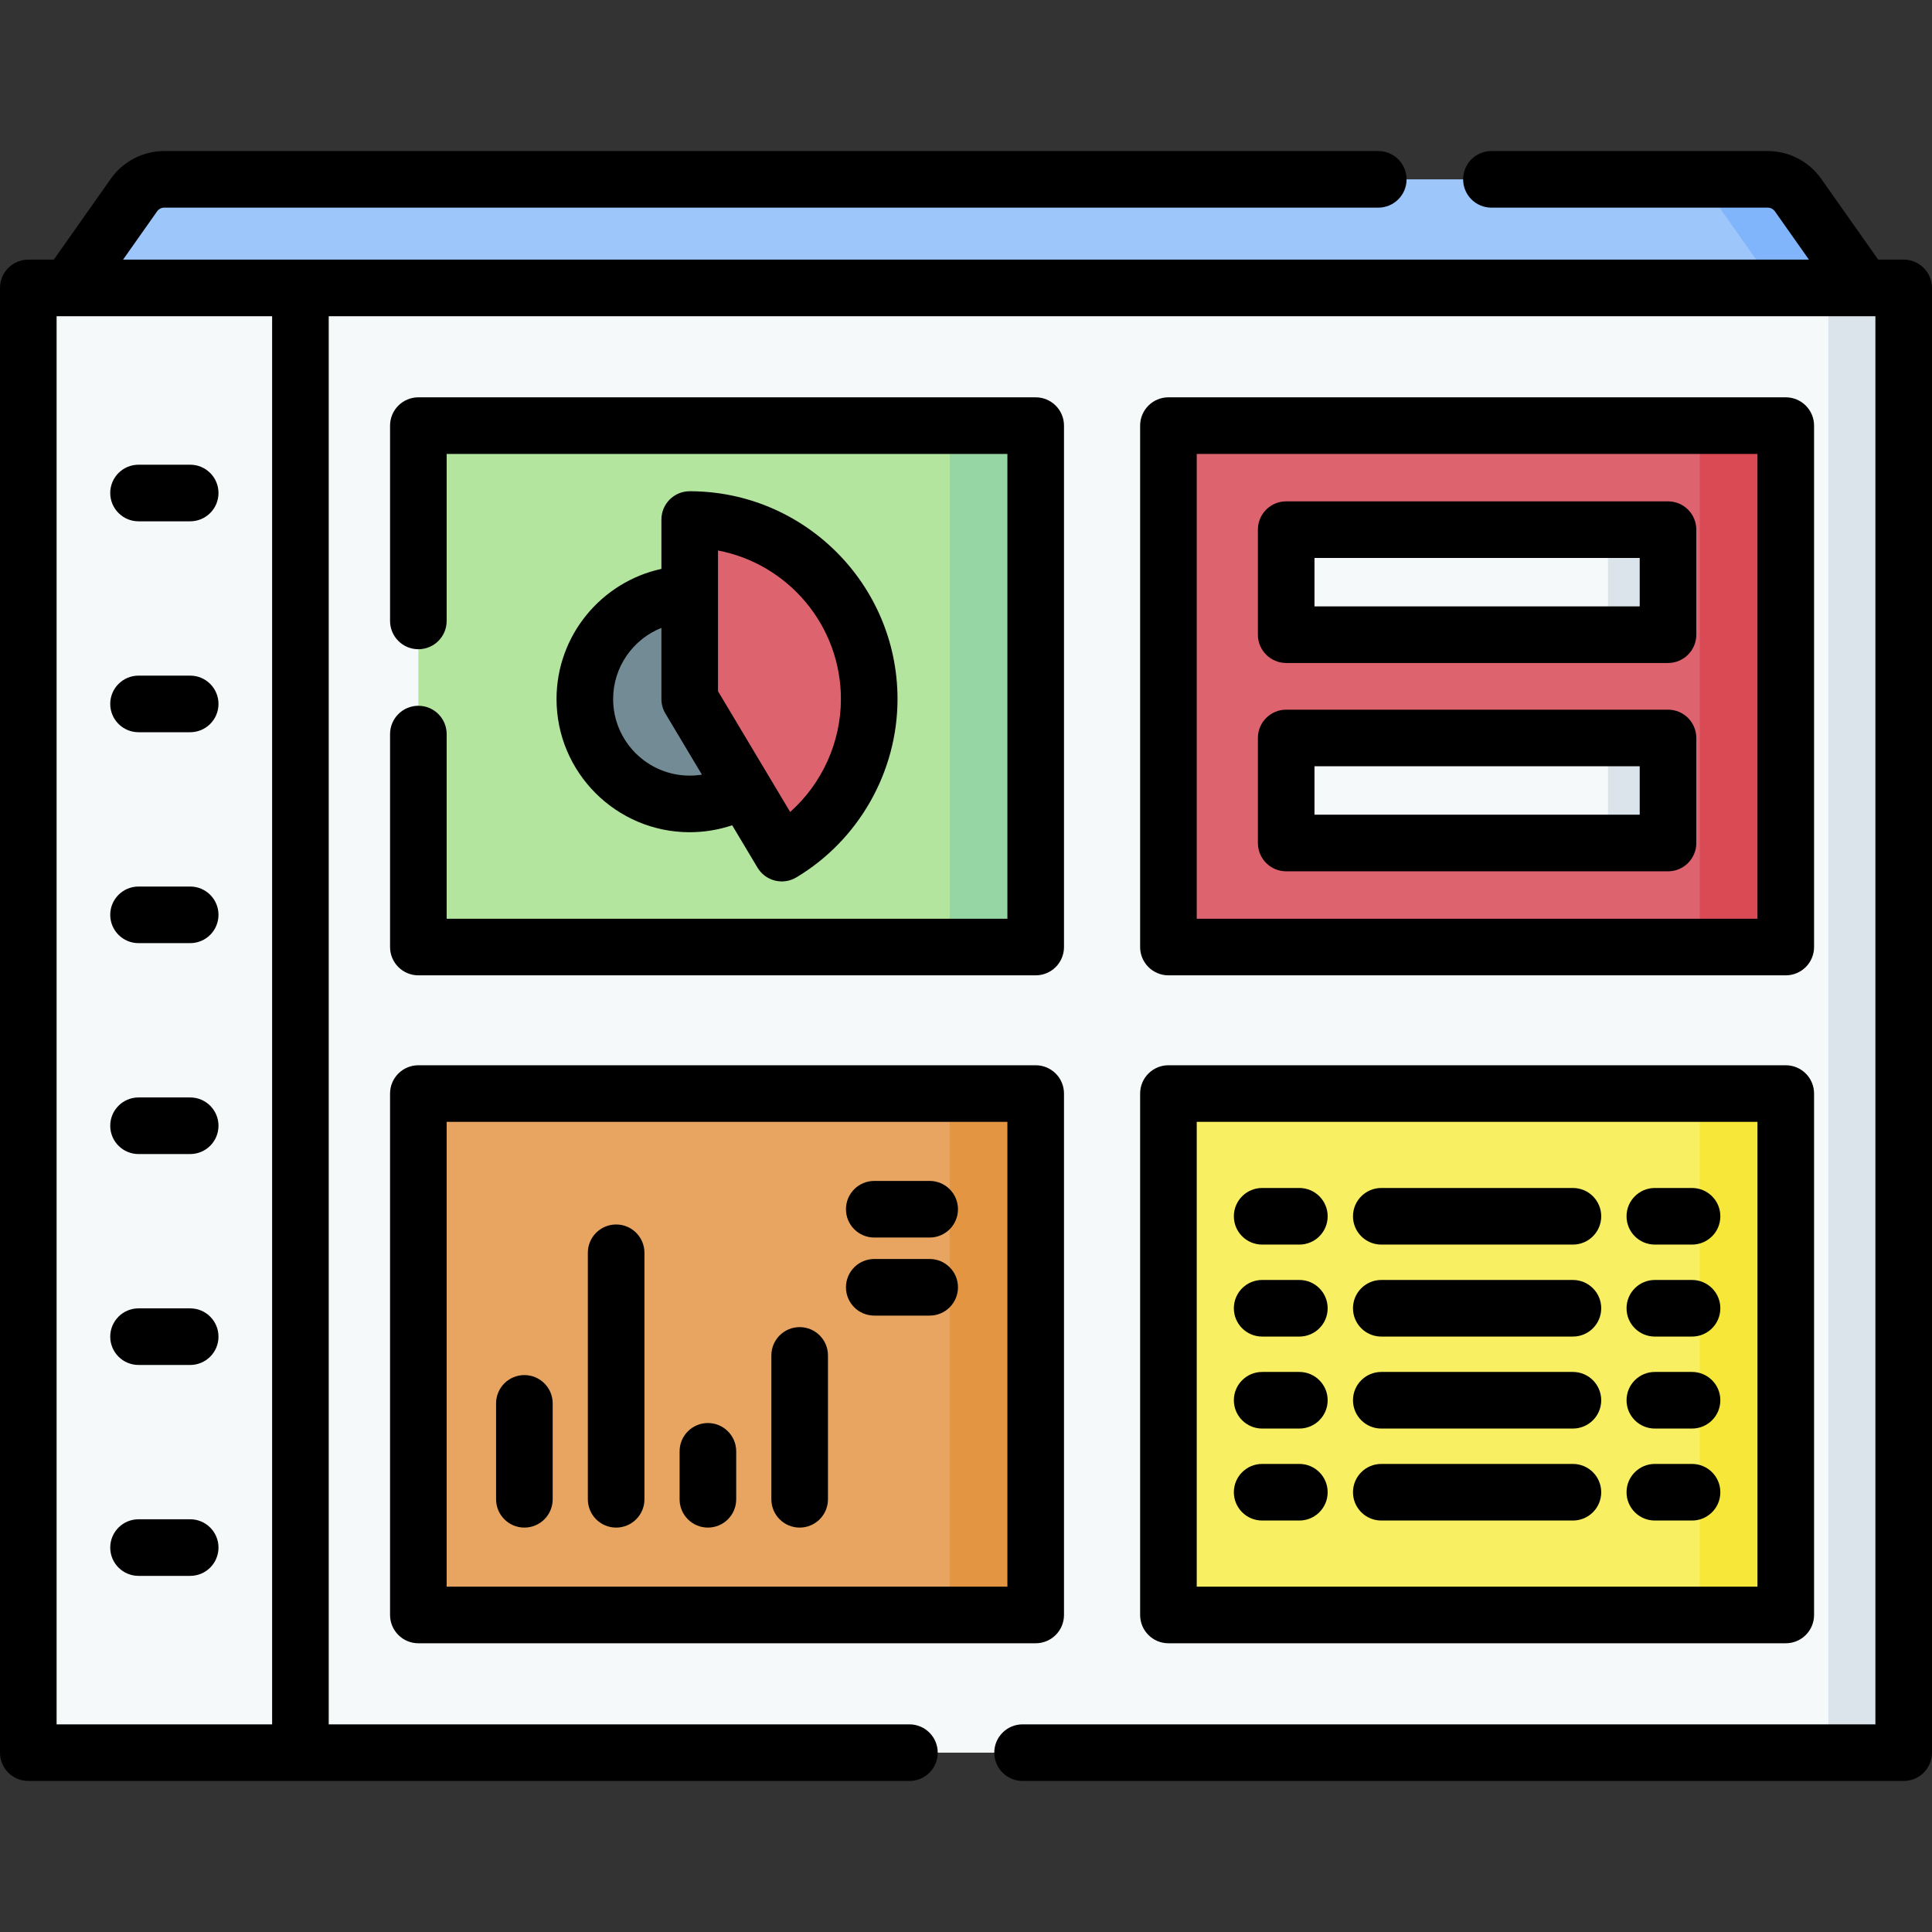
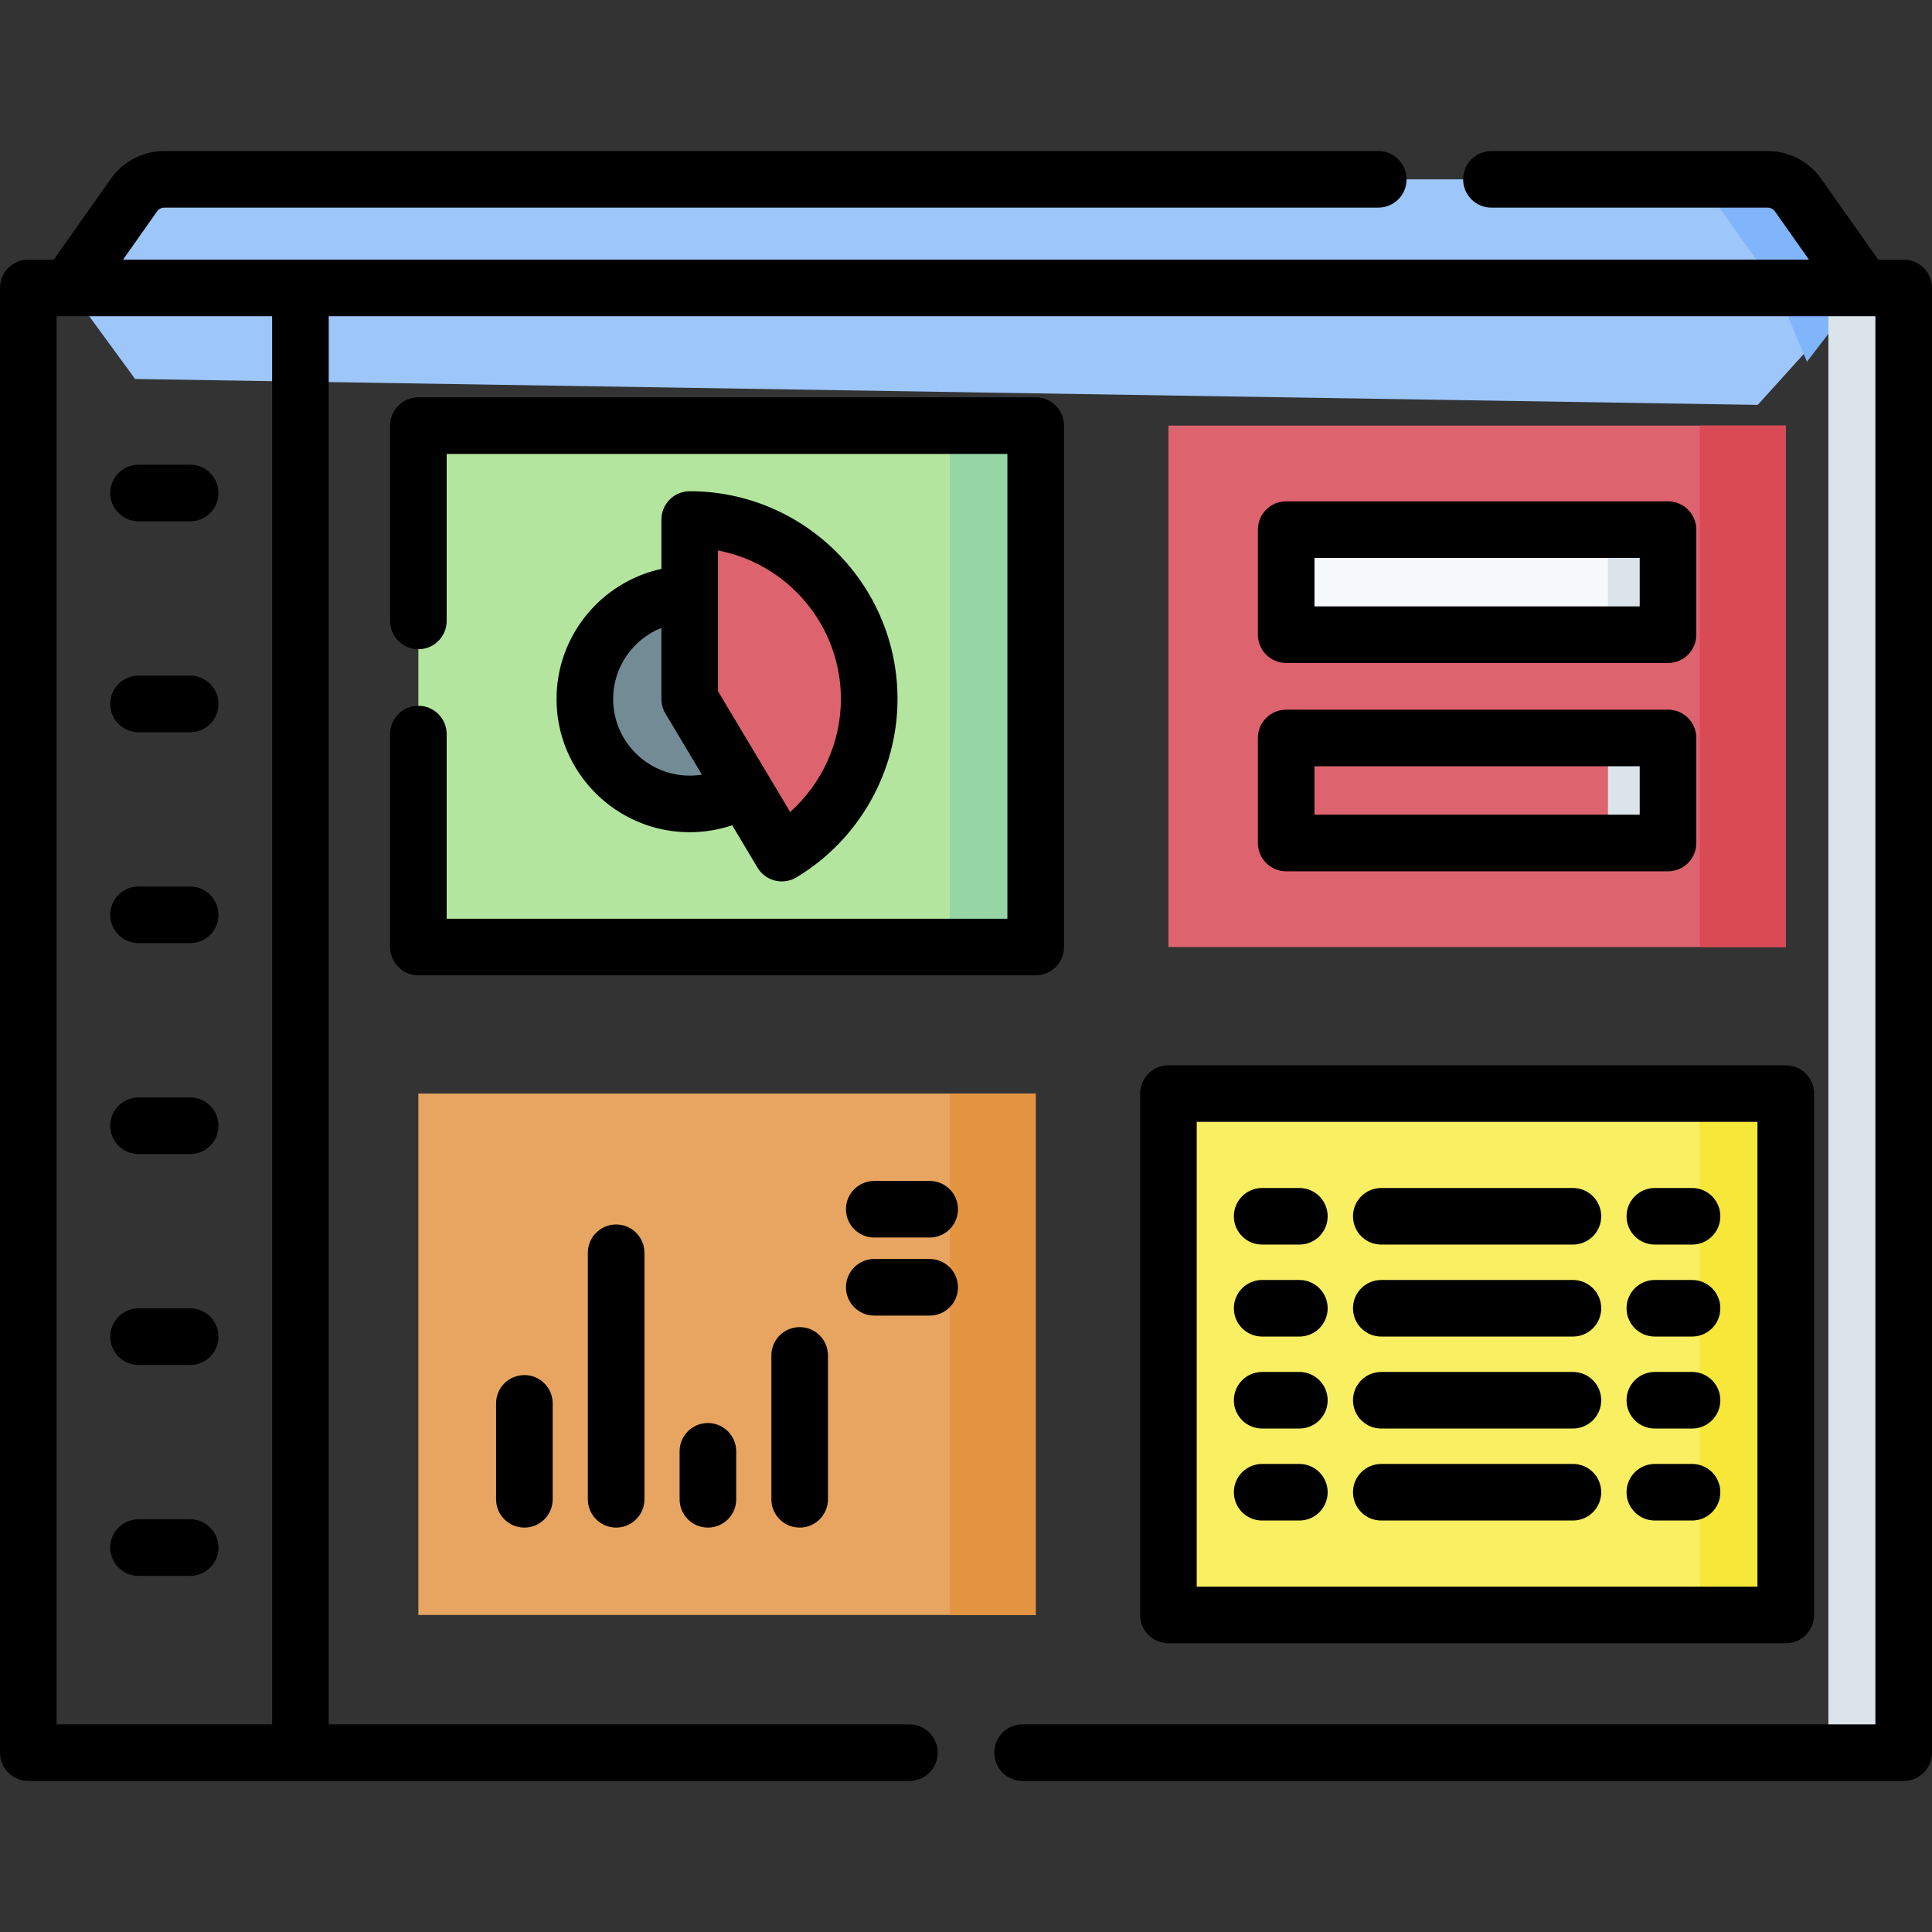
<svg xmlns="http://www.w3.org/2000/svg" id="Capa_1" enable-background="new 0 0 512 512" height="512" viewBox="0 0 512 512" width="512">
  <rect x="0" y="0" width="512" height="512" fill="#333333" stroke="none" />
  <g>
    <path d="m493.852 76.304-28.036 30.997-430.008-6.863-17.659-24.134 17.35-24.612c1.841-2.612 4.837-4.165 8.033-4.165h424.936c3.196 0 6.192 1.554 8.033 4.165z" fill="#9dc6fb" />
    <path d="m476.501 51.692c-1.841-2.612-4.837-4.165-8.033-4.165h-23.152c3.196 0 6.192 1.554 8.033 4.165l17.35 24.612 8.158 19.577 14.994-19.577z" fill="#80b4fb" />
-     <path d="m501.255 464.473h-490.509c-1.792 0-3.246-1.453-3.246-3.246v-381.677c0-1.792 1.453-3.246 3.246-3.246h490.509c1.792 0 3.246 1.453 3.246 3.246v381.678c-.001 1.792-1.454 3.245-3.246 3.245z" fill="#f6f9f9" />
    <path d="m501.255 76.304h-19.958c1.792 0 3.245 1.453 3.245 3.246v381.678c0 1.792-1.453 3.245-3.245 3.245h19.958c1.792 0 3.246-1.453 3.246-3.245v-381.678c-.001-1.793-1.454-3.246-3.246-3.246z" fill="#dae4ea" />
    <g>
      <path d="m110.87 112.795h163.599v138.179h-163.599z" fill="#b3e59f" />
      <path d="m251.692 112.795h22.777v138.179h-22.777z" fill="#95d6a4" />
      <g>
        <circle cx="182.781" cy="185.253" fill="#738b95" r="27.793" />
        <path d="m182.781 185.253 24.404 40.834c14.352-8.577 23.166-24.114 23.166-40.834 0-26.096-21.474-47.57-47.57-47.57z" fill="#dd636e" />
      </g>
    </g>
    <g>
      <path d="m309.647 112.795h163.599v138.179h-163.599z" fill="#dd636e" />
      <path d="m450.469 112.795h22.777v138.179h-22.777z" fill="#da4a54" />
      <g>
        <g>
          <path d="m340.853 140.363h101.187v27.836h-101.187z" fill="#f6f9f9" />
          <path d="m426.128 140.363h15.912v27.836h-15.912z" fill="#dae4ea" />
        </g>
        <g>
-           <path d="m340.853 195.57h101.187v27.836h-101.187z" fill="#f6f9f9" />
          <path d="m426.128 195.57h15.912v27.836h-15.912z" fill="#dae4ea" />
        </g>
      </g>
    </g>
    <g>
      <path d="m110.87 289.803h163.599v138.179h-163.599z" fill="#e7a561" />
      <path d="m251.692 289.803h22.777v138.179h-22.777z" fill="#e49542" />
    </g>
    <g>
      <path d="m309.647 289.803h163.599v138.179h-163.599z" fill="#f9ef63" />
      <path d="m450.469 289.803h22.777v138.179h-22.777z" fill="#f6e738" />
    </g>
    <g>
      <path d="m36.714 138.153h13.688c4.143 0 7.5-3.357 7.5-7.5s-3.357-7.5-7.5-7.5h-13.688c-4.143 0-7.5 3.357-7.5 7.5s3.357 7.5 7.5 7.5z" />
      <path d="m36.714 194.048h13.688c4.143 0 7.5-3.357 7.5-7.5s-3.357-7.5-7.5-7.5h-13.688c-4.143 0-7.5 3.357-7.5 7.5s3.357 7.5 7.5 7.5z" />
      <path d="m36.714 249.941h13.688c4.143 0 7.5-3.357 7.5-7.5s-3.357-7.5-7.5-7.5h-13.688c-4.143 0-7.5 3.357-7.5 7.5s3.357 7.5 7.5 7.5z" />
      <path d="m36.714 305.836h13.688c4.143 0 7.5-3.357 7.5-7.5s-3.357-7.5-7.5-7.5h-13.688c-4.143 0-7.5 3.357-7.5 7.5s3.357 7.5 7.5 7.5z" />
      <path d="m36.714 361.729h13.688c4.143 0 7.5-3.357 7.5-7.5s-3.357-7.5-7.5-7.5h-13.688c-4.143 0-7.5 3.357-7.5 7.5s3.357 7.5 7.5 7.5z" />
      <path d="m36.714 417.623h13.688c4.143 0 7.5-3.357 7.5-7.5s-3.357-7.5-7.5-7.5h-13.688c-4.143 0-7.5 3.357-7.5 7.5s3.357 7.5 7.5 7.5z" />
      <path d="m504.5 68.804h-6.76l-15.11-21.433c-3.241-4.599-8.536-7.344-14.162-7.344h-73.225c-4.143 0-7.5 3.357-7.5 7.5s3.357 7.5 7.5 7.5h73.225c.756 0 1.467.369 1.902.986l9.017 12.79h-446.775l9.016-12.788c.437-.619 1.148-.988 1.904-.988h321.725c4.143 0 7.5-3.357 7.5-7.5s-3.357-7.5-7.5-7.5h-321.725c-5.625 0-10.92 2.745-14.163 7.344l-15.109 21.433h-6.76c-4.143 0-7.5 3.357-7.5 7.5v388.169c0 4.143 3.357 7.5 7.5 7.5h233.507c4.143 0 7.5-3.357 7.5-7.5s-3.357-7.5-7.5-7.5h-153.891v-373.169h409.884v373.169h-226.006c-4.143 0-7.5 3.357-7.5 7.5s3.357 7.5 7.5 7.5h233.506c4.143 0 7.5-3.357 7.5-7.5v-388.169c0-4.143-3.357-7.5-7.5-7.5zm-432.384 388.169h-57.116v-373.169h57.116z" />
      <path d="m194.036 218.705 6.711 11.229c2.129 3.562 6.738 4.71 10.285 2.59 16.543-9.887 26.819-28 26.819-47.271 0-30.366-24.704-55.07-55.07-55.07-4.143 0-7.5 3.357-7.5 7.5v13.08c-15.871 3.448-27.794 17.603-27.794 34.491 0 19.461 15.833 35.293 35.294 35.293 3.846-.001 7.647-.629 11.255-1.842zm-3.755-72.818c18.523 3.521 32.57 19.834 32.57 39.366 0 11.484-5.016 22.403-13.444 29.932l-19.126-32.002zm-27.794 39.366c0-8.542 5.306-15.868 12.794-18.856v18.856c0 1.354.367 2.685 1.062 3.848l9.673 16.187c-1.065.172-2.146.259-3.235.259-11.19-.001-20.294-9.105-20.294-20.294z" />
      <path d="m110.87 187.038c-4.143 0-7.5 3.357-7.5 7.5v56.436c0 4.143 3.357 7.5 7.5 7.5h163.599c4.143 0 7.5-3.357 7.5-7.5v-138.179c0-4.143-3.357-7.5-7.5-7.5h-163.599c-4.143 0-7.5 3.357-7.5 7.5v51.756c0 4.143 3.357 7.5 7.5 7.5s7.5-3.357 7.5-7.5v-44.256h148.599v123.179h-148.599v-48.936c0-4.142-3.357-7.5-7.5-7.5z" />
-       <path d="m309.647 258.474h163.599c4.143 0 7.5-3.357 7.5-7.5v-138.179c0-4.143-3.357-7.5-7.5-7.5h-163.599c-4.143 0-7.5 3.357-7.5 7.5v138.179c0 4.142 3.358 7.5 7.5 7.5zm7.5-138.179h148.599v123.179h-148.599z" />
      <path d="m442.04 132.862h-101.186c-4.143 0-7.5 3.357-7.5 7.5v27.836c0 4.143 3.357 7.5 7.5 7.5h101.186c4.143 0 7.5-3.357 7.5-7.5v-27.836c0-4.142-3.357-7.5-7.5-7.5zm-7.5 27.836h-86.187v-12.836h86.187z" />
      <path d="m442.04 188.07h-101.186c-4.143 0-7.5 3.357-7.5 7.5v27.836c0 4.143 3.357 7.5 7.5 7.5h101.186c4.143 0 7.5-3.357 7.5-7.5v-27.836c0-4.142-3.357-7.5-7.5-7.5zm-7.5 27.836h-86.187v-12.836h86.187z" />
-       <path d="m103.37 427.982c0 4.143 3.357 7.5 7.5 7.5h163.599c4.143 0 7.5-3.357 7.5-7.5v-138.178c0-4.143-3.357-7.5-7.5-7.5h-163.599c-4.143 0-7.5 3.357-7.5 7.5zm15-130.678h148.599v123.179h-148.599z" />
      <path d="m138.967 364.41c-4.143 0-7.5 3.357-7.5 7.5v25.417c0 4.143 3.357 7.5 7.5 7.5s7.5-3.357 7.5-7.5v-25.417c0-4.142-3.358-7.5-7.5-7.5z" />
      <path d="m163.284 324.499c-4.143 0-7.5 3.357-7.5 7.5v65.328c0 4.143 3.357 7.5 7.5 7.5s7.5-3.357 7.5-7.5v-65.328c0-4.143-3.357-7.5-7.5-7.5z" />
      <path d="m187.602 377.118c-4.143 0-7.5 3.357-7.5 7.5v12.709c0 4.143 3.357 7.5 7.5 7.5s7.5-3.357 7.5-7.5v-12.709c0-4.142-3.358-7.5-7.5-7.5z" />
      <path d="m211.919 351.701c-4.143 0-7.5 3.357-7.5 7.5v38.126c0 4.143 3.357 7.5 7.5 7.5s7.5-3.357 7.5-7.5v-38.126c0-4.142-3.357-7.5-7.5-7.5z" />
      <path d="m246.372 312.959h-14.685c-4.143 0-7.5 3.357-7.5 7.5s3.357 7.5 7.5 7.5h14.685c4.143 0 7.5-3.357 7.5-7.5s-3.357-7.5-7.5-7.5z" />
      <path d="m246.372 333.646h-14.685c-4.143 0-7.5 3.357-7.5 7.5s3.357 7.5 7.5 7.5h14.685c4.143 0 7.5-3.357 7.5-7.5s-3.357-7.5-7.5-7.5z" />
      <path d="m302.147 427.982c0 4.143 3.357 7.5 7.5 7.5h163.599c4.143 0 7.5-3.357 7.5-7.5v-138.178c0-4.143-3.357-7.5-7.5-7.5h-163.599c-4.143 0-7.5 3.357-7.5 7.5zm15-130.678h148.599v123.179h-148.599z" />
      <path d="m344.344 314.828h-9.859c-4.143 0-7.5 3.357-7.5 7.5s3.357 7.5 7.5 7.5h9.859c4.143 0 7.5-3.357 7.5-7.5s-3.358-7.5-7.5-7.5z" />
      <path d="m416.839 314.828h-50.784c-4.143 0-7.5 3.357-7.5 7.5s3.357 7.5 7.5 7.5h50.784c4.143 0 7.5-3.357 7.5-7.5s-3.358-7.5-7.5-7.5z" />
      <path d="m448.409 314.828h-9.859c-4.143 0-7.5 3.357-7.5 7.5s3.357 7.5 7.5 7.5h9.859c4.143 0 7.5-3.357 7.5-7.5s-3.357-7.5-7.5-7.5z" />
      <path d="m344.344 339.205h-9.859c-4.143 0-7.5 3.357-7.5 7.5s3.357 7.5 7.5 7.5h9.859c4.143 0 7.5-3.357 7.5-7.5s-3.358-7.5-7.5-7.5z" />
      <path d="m416.839 339.205h-50.784c-4.143 0-7.5 3.357-7.5 7.5s3.357 7.5 7.5 7.5h50.784c4.143 0 7.5-3.357 7.5-7.5s-3.358-7.5-7.5-7.5z" />
      <path d="m448.409 339.205h-9.859c-4.143 0-7.5 3.357-7.5 7.5s3.357 7.5 7.5 7.5h9.859c4.143 0 7.5-3.357 7.5-7.5s-3.357-7.5-7.5-7.5z" />
      <path d="m344.344 363.581h-9.859c-4.143 0-7.5 3.357-7.5 7.5s3.357 7.5 7.5 7.5h9.859c4.143 0 7.5-3.357 7.5-7.5s-3.358-7.5-7.5-7.5z" />
      <path d="m416.839 363.581h-50.784c-4.143 0-7.5 3.357-7.5 7.5s3.357 7.5 7.5 7.5h50.784c4.143 0 7.5-3.357 7.5-7.5s-3.358-7.5-7.5-7.5z" />
      <path d="m448.409 363.581h-9.859c-4.143 0-7.5 3.357-7.5 7.5s3.357 7.5 7.5 7.5h9.859c4.143 0 7.5-3.357 7.5-7.5s-3.357-7.5-7.5-7.5z" />
      <path d="m344.344 387.957h-9.859c-4.143 0-7.5 3.357-7.5 7.5s3.357 7.5 7.5 7.5h9.859c4.143 0 7.5-3.357 7.5-7.5s-3.358-7.5-7.5-7.5z" />
      <path d="m416.839 387.957h-50.784c-4.143 0-7.5 3.357-7.5 7.5s3.357 7.5 7.5 7.5h50.784c4.143 0 7.5-3.357 7.5-7.5s-3.358-7.5-7.5-7.5z" />
      <path d="m448.409 387.957h-9.859c-4.143 0-7.5 3.357-7.5 7.5s3.357 7.5 7.5 7.5h9.859c4.143 0 7.5-3.357 7.5-7.5s-3.357-7.5-7.5-7.5z" />
    </g>
  </g>
</svg>